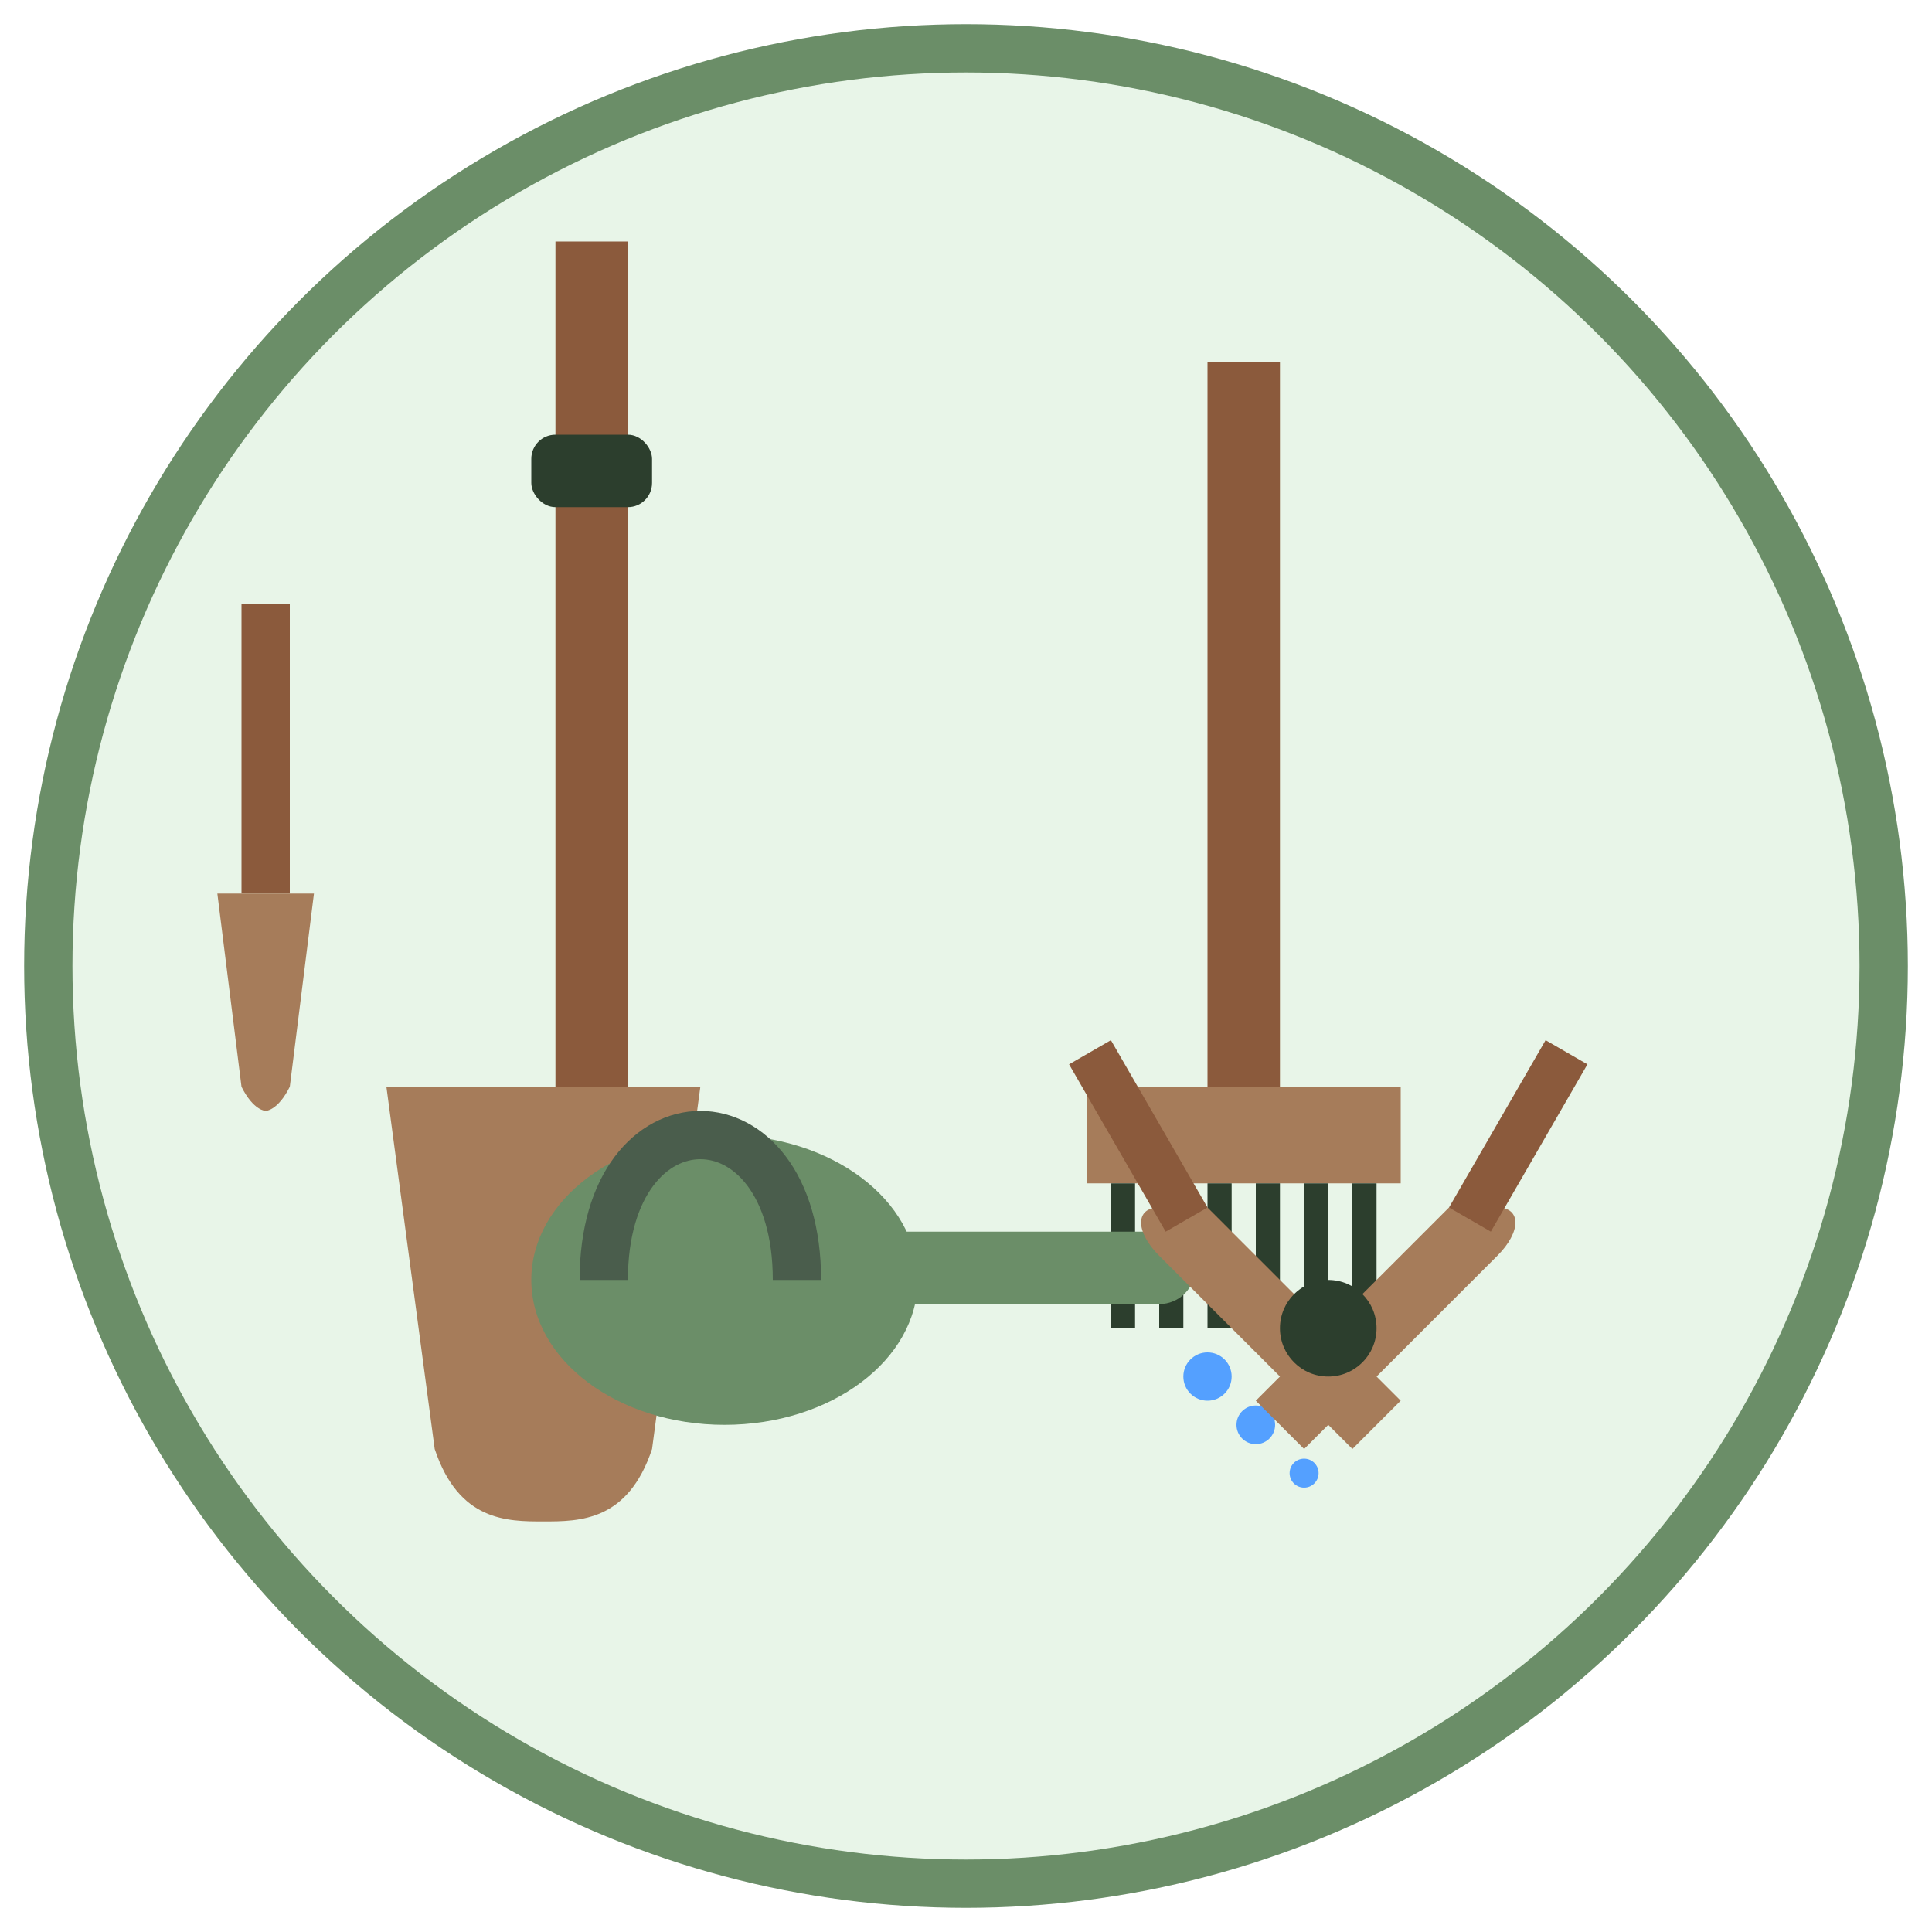
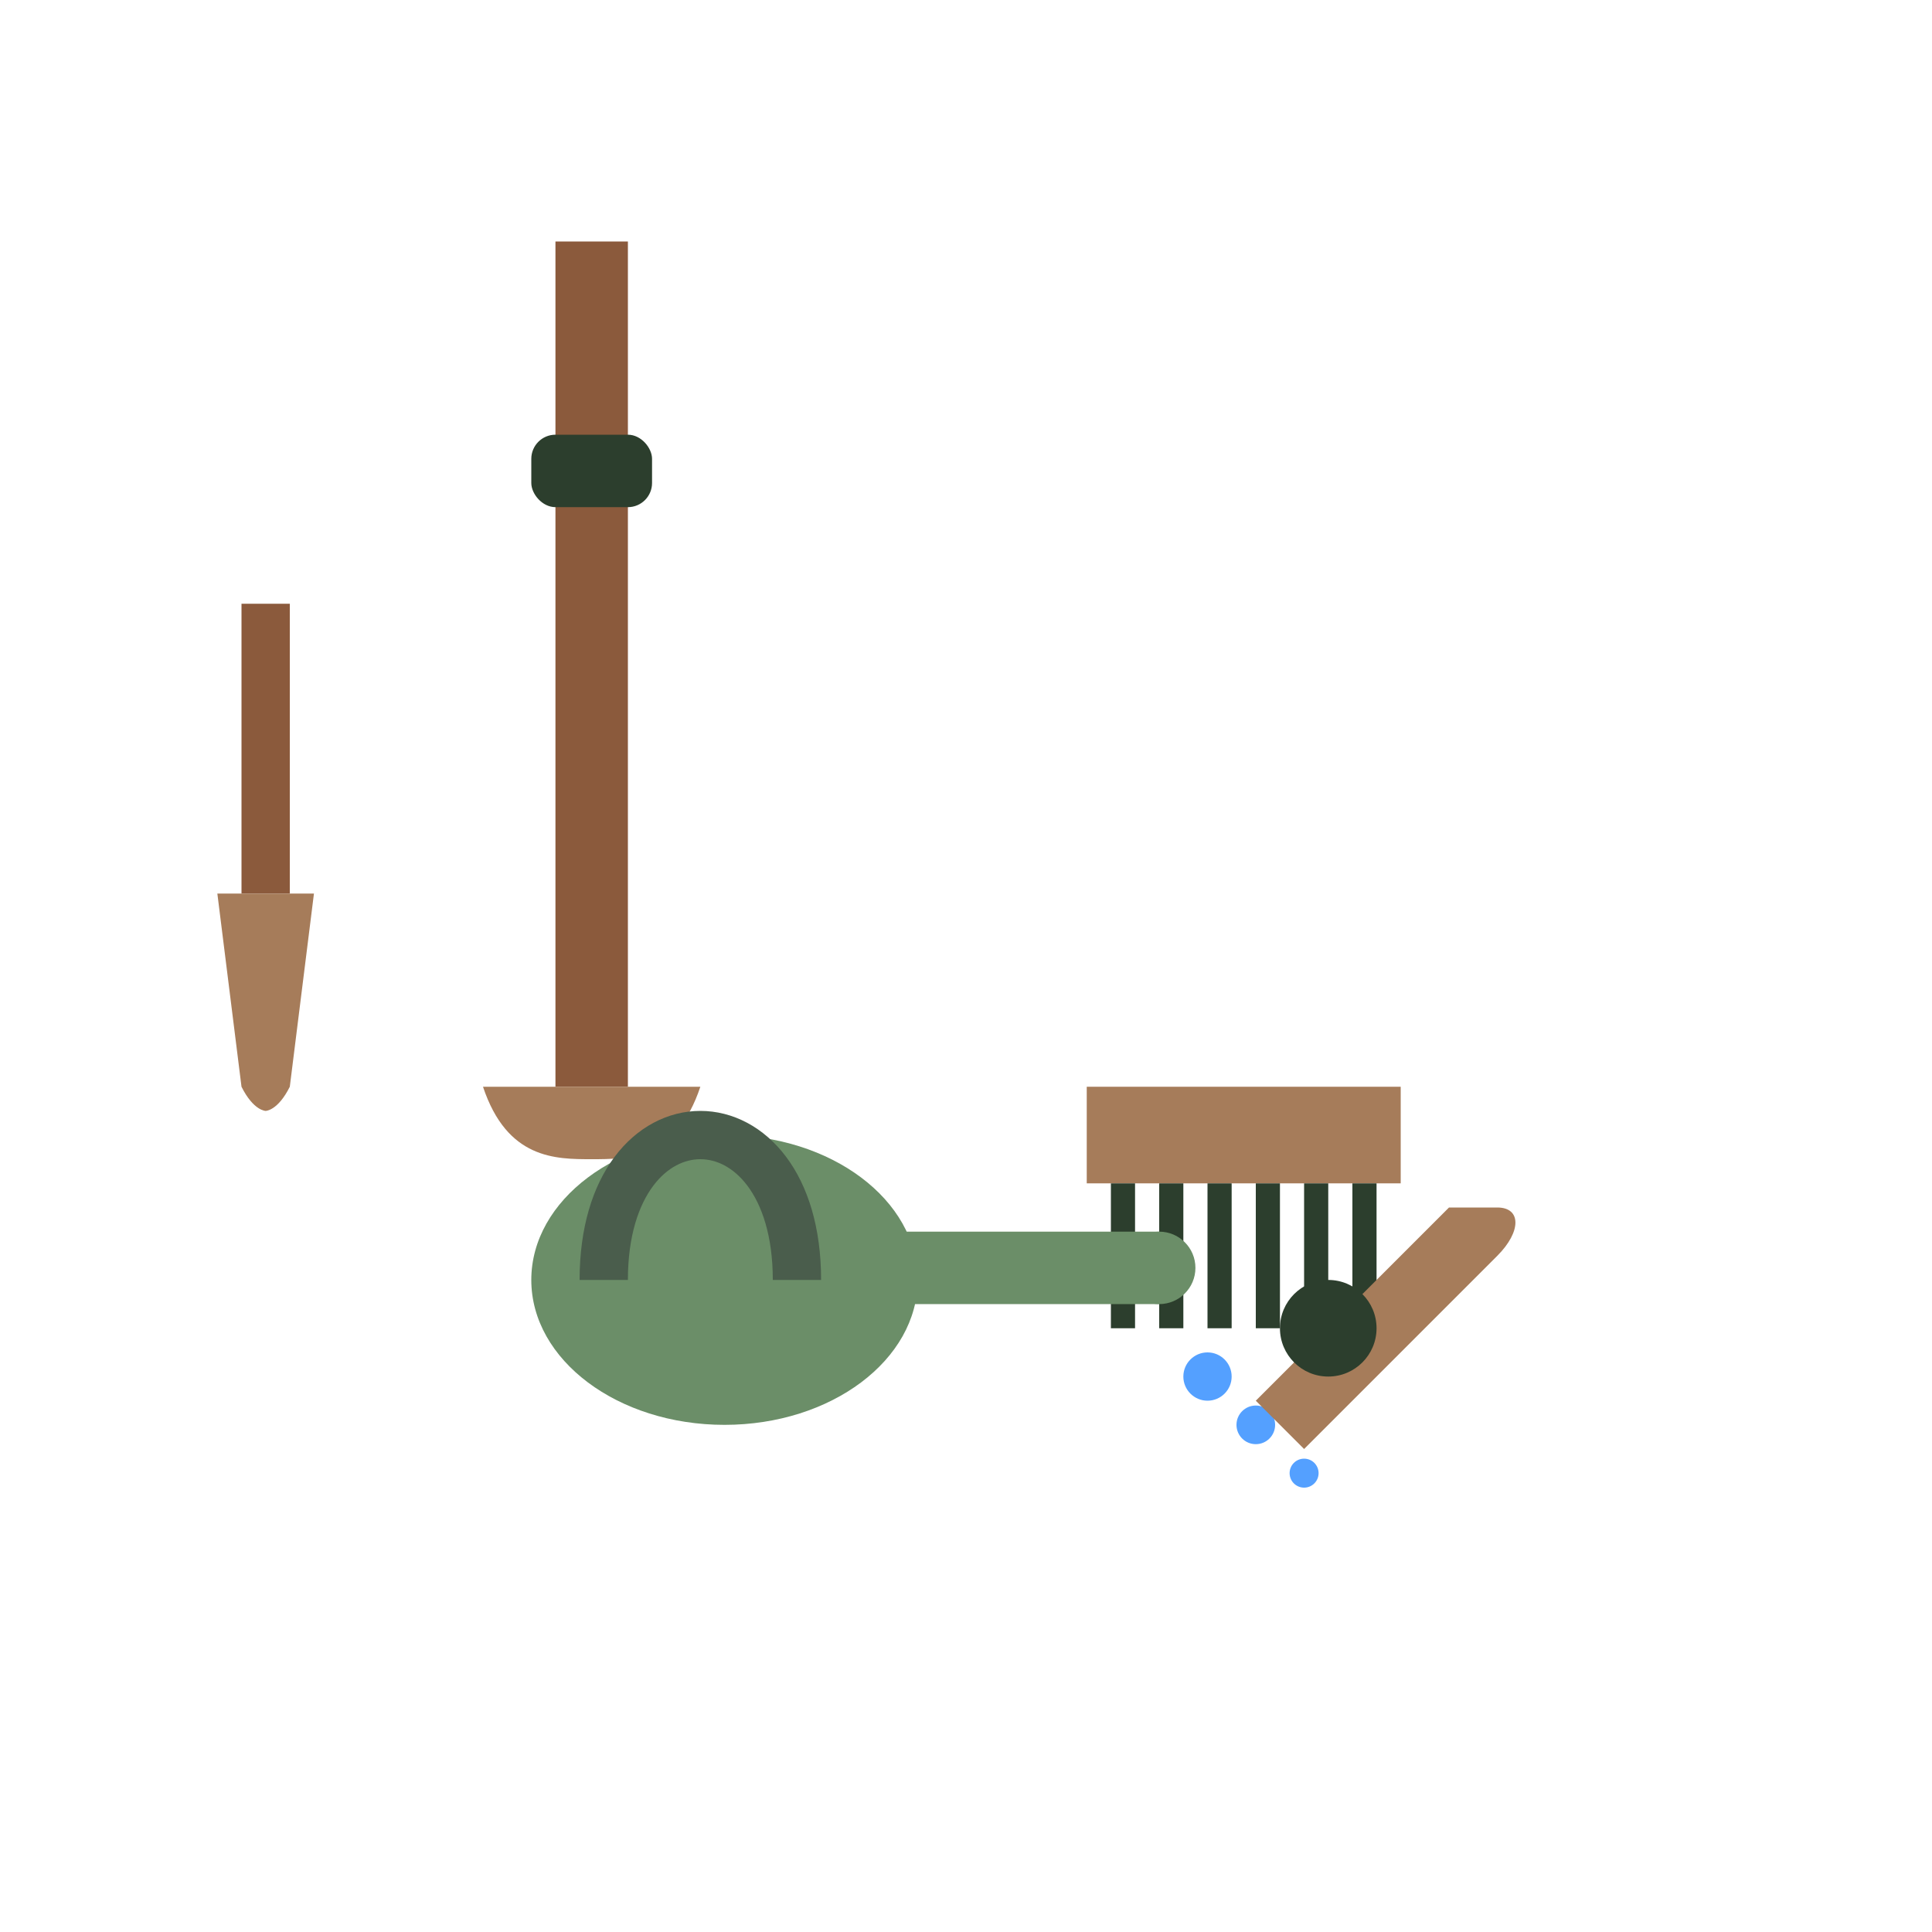
<svg xmlns="http://www.w3.org/2000/svg" width="80" height="80" viewBox="0 0 80 80" fill="none">
-   <circle cx="40" cy="40" r="38" fill="#e8f5e8" stroke="#6b8e68" stroke-width="2" />
  <g transform="translate(15,10)">
    <rect x="8" y="0" width="3" height="35" fill="#8b5a3c" />
-     <path d="M5 35h9l-2 15c-1 3-3 3-4.5 3s-3.5 0-4.5-3l-2-15z" fill="#a67c5a" />
+     <path d="M5 35h9c-1 3-3 3-4.5 3s-3.5 0-4.5-3l-2-15z" fill="#a67c5a" />
    <rect x="7" y="8" width="5" height="3" rx="1" fill="#2c3e2d" />
  </g>
  <g transform="translate(45,15)">
-     <rect x="5" y="0" width="3" height="30" fill="#8b5a3c" />
    <rect x="0" y="30" width="13" height="4" fill="#a67c5a" />
    <rect x="1" y="34" width="1" height="6" fill="#2c3e2d" />
    <rect x="3" y="34" width="1" height="6" fill="#2c3e2d" />
    <rect x="5" y="34" width="1" height="6" fill="#2c3e2d" />
    <rect x="7" y="34" width="1" height="6" fill="#2c3e2d" />
    <rect x="9" y="34" width="1" height="6" fill="#2c3e2d" />
    <rect x="11" y="34" width="1" height="6" fill="#2c3e2d" />
  </g>
  <g transform="translate(20,45)">
    <ellipse cx="10" cy="8" rx="8" ry="6" fill="#6b8e68" />
    <rect x="16" y="6" width="12" height="3" fill="#6b8e68" />
    <circle cx="28" cy="7.5" r="1.5" fill="#6b8e68" />
    <path d="M5 8c0-4 2-6 4-6s4 2 4 6" stroke="#4a5d4c" stroke-width="2" fill="none" />
    <circle cx="30" cy="12" r="1" fill="#54a0ff" />
    <circle cx="32" cy="14" r="0.8" fill="#54a0ff" />
    <circle cx="34" cy="16" r="0.6" fill="#54a0ff" />
  </g>
  <g transform="translate(50,50)">
-     <path d="M0 0l8 8-2 2-8-8c-1-1-1-2 0-2h2z" fill="#a67c5a" />
    <path d="M10 0l-8 8 2 2 8-8c1-1 1-2 0-2h-2z" fill="#a67c5a" />
    <circle cx="5" cy="5" r="2" fill="#2c3e2d" />
-     <rect x="-2" y="-8" width="2" height="8" fill="#8b5a3c" transform="rotate(-30 0 0)" />
-     <rect x="10" y="-8" width="2" height="8" fill="#8b5a3c" transform="rotate(30 10 0)" />
  </g>
  <g transform="translate(10,25)">
    <rect x="0" y="0" width="2" height="12" fill="#8b5a3c" />
    <path d="M-1 12h4l-1 8c-0.5 1-1 1-1 1s-0.5 0-1-1l-1-8z" fill="#a67c5a" />
  </g>
</svg>